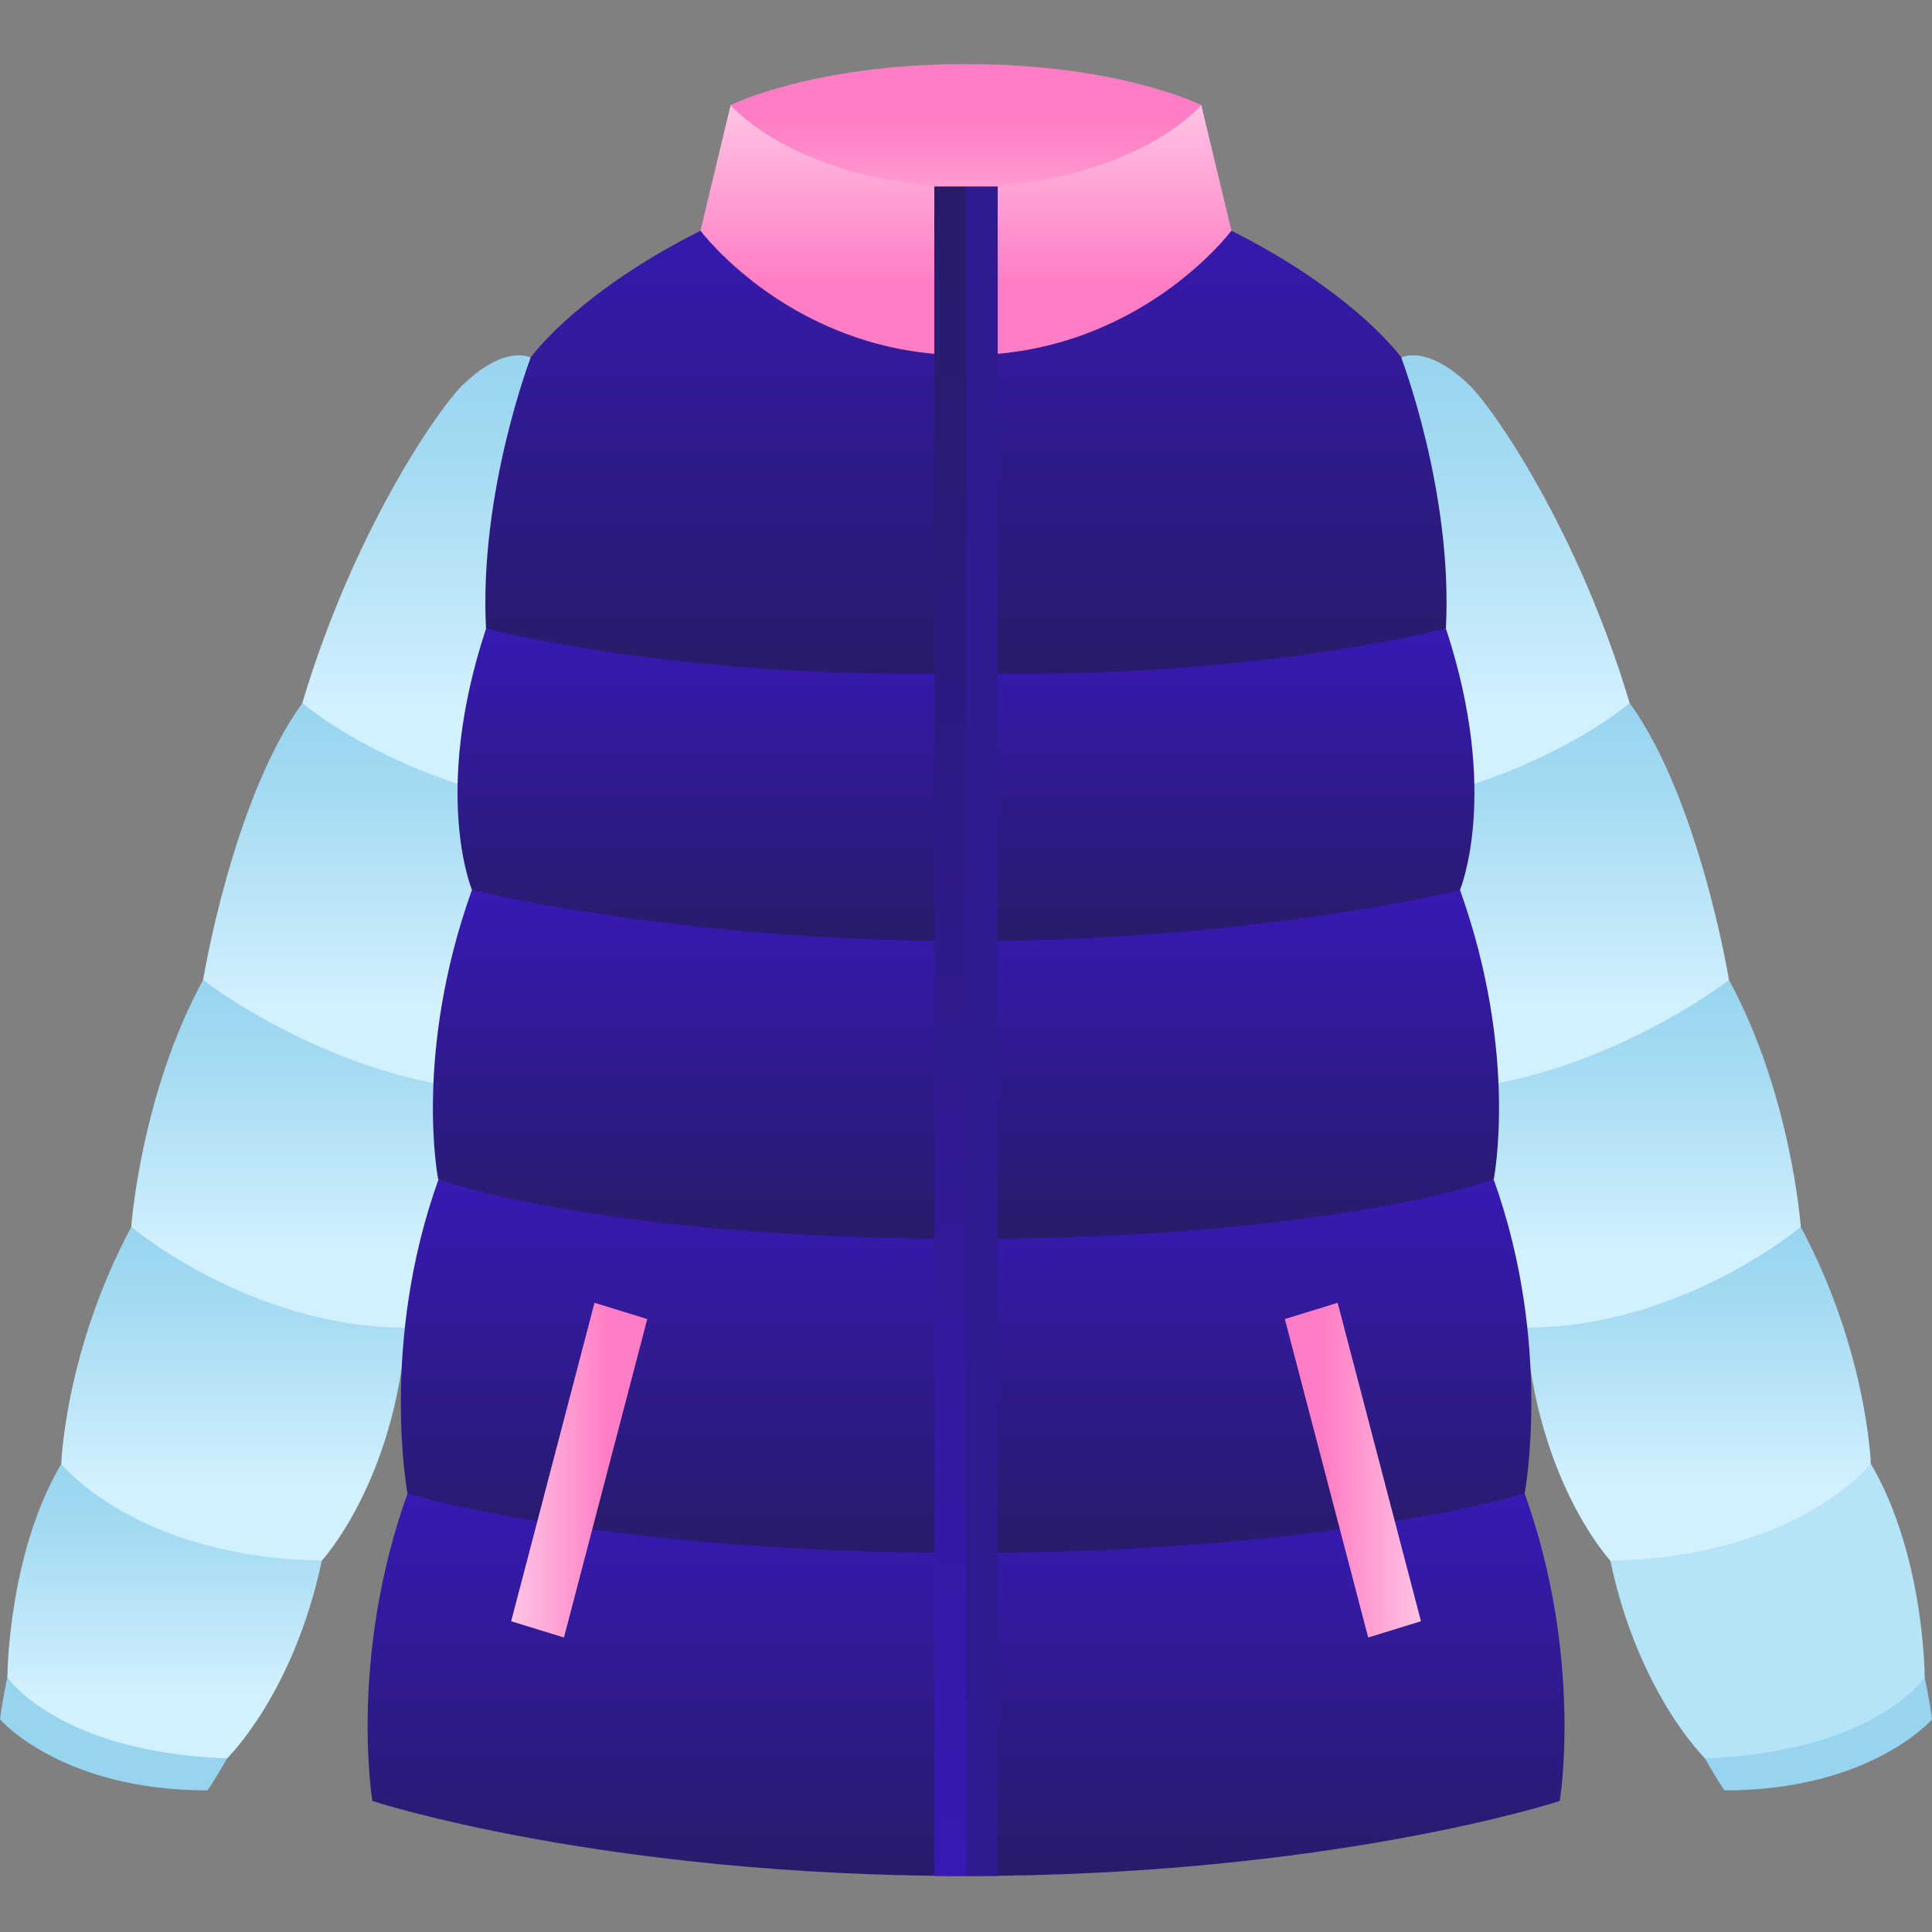
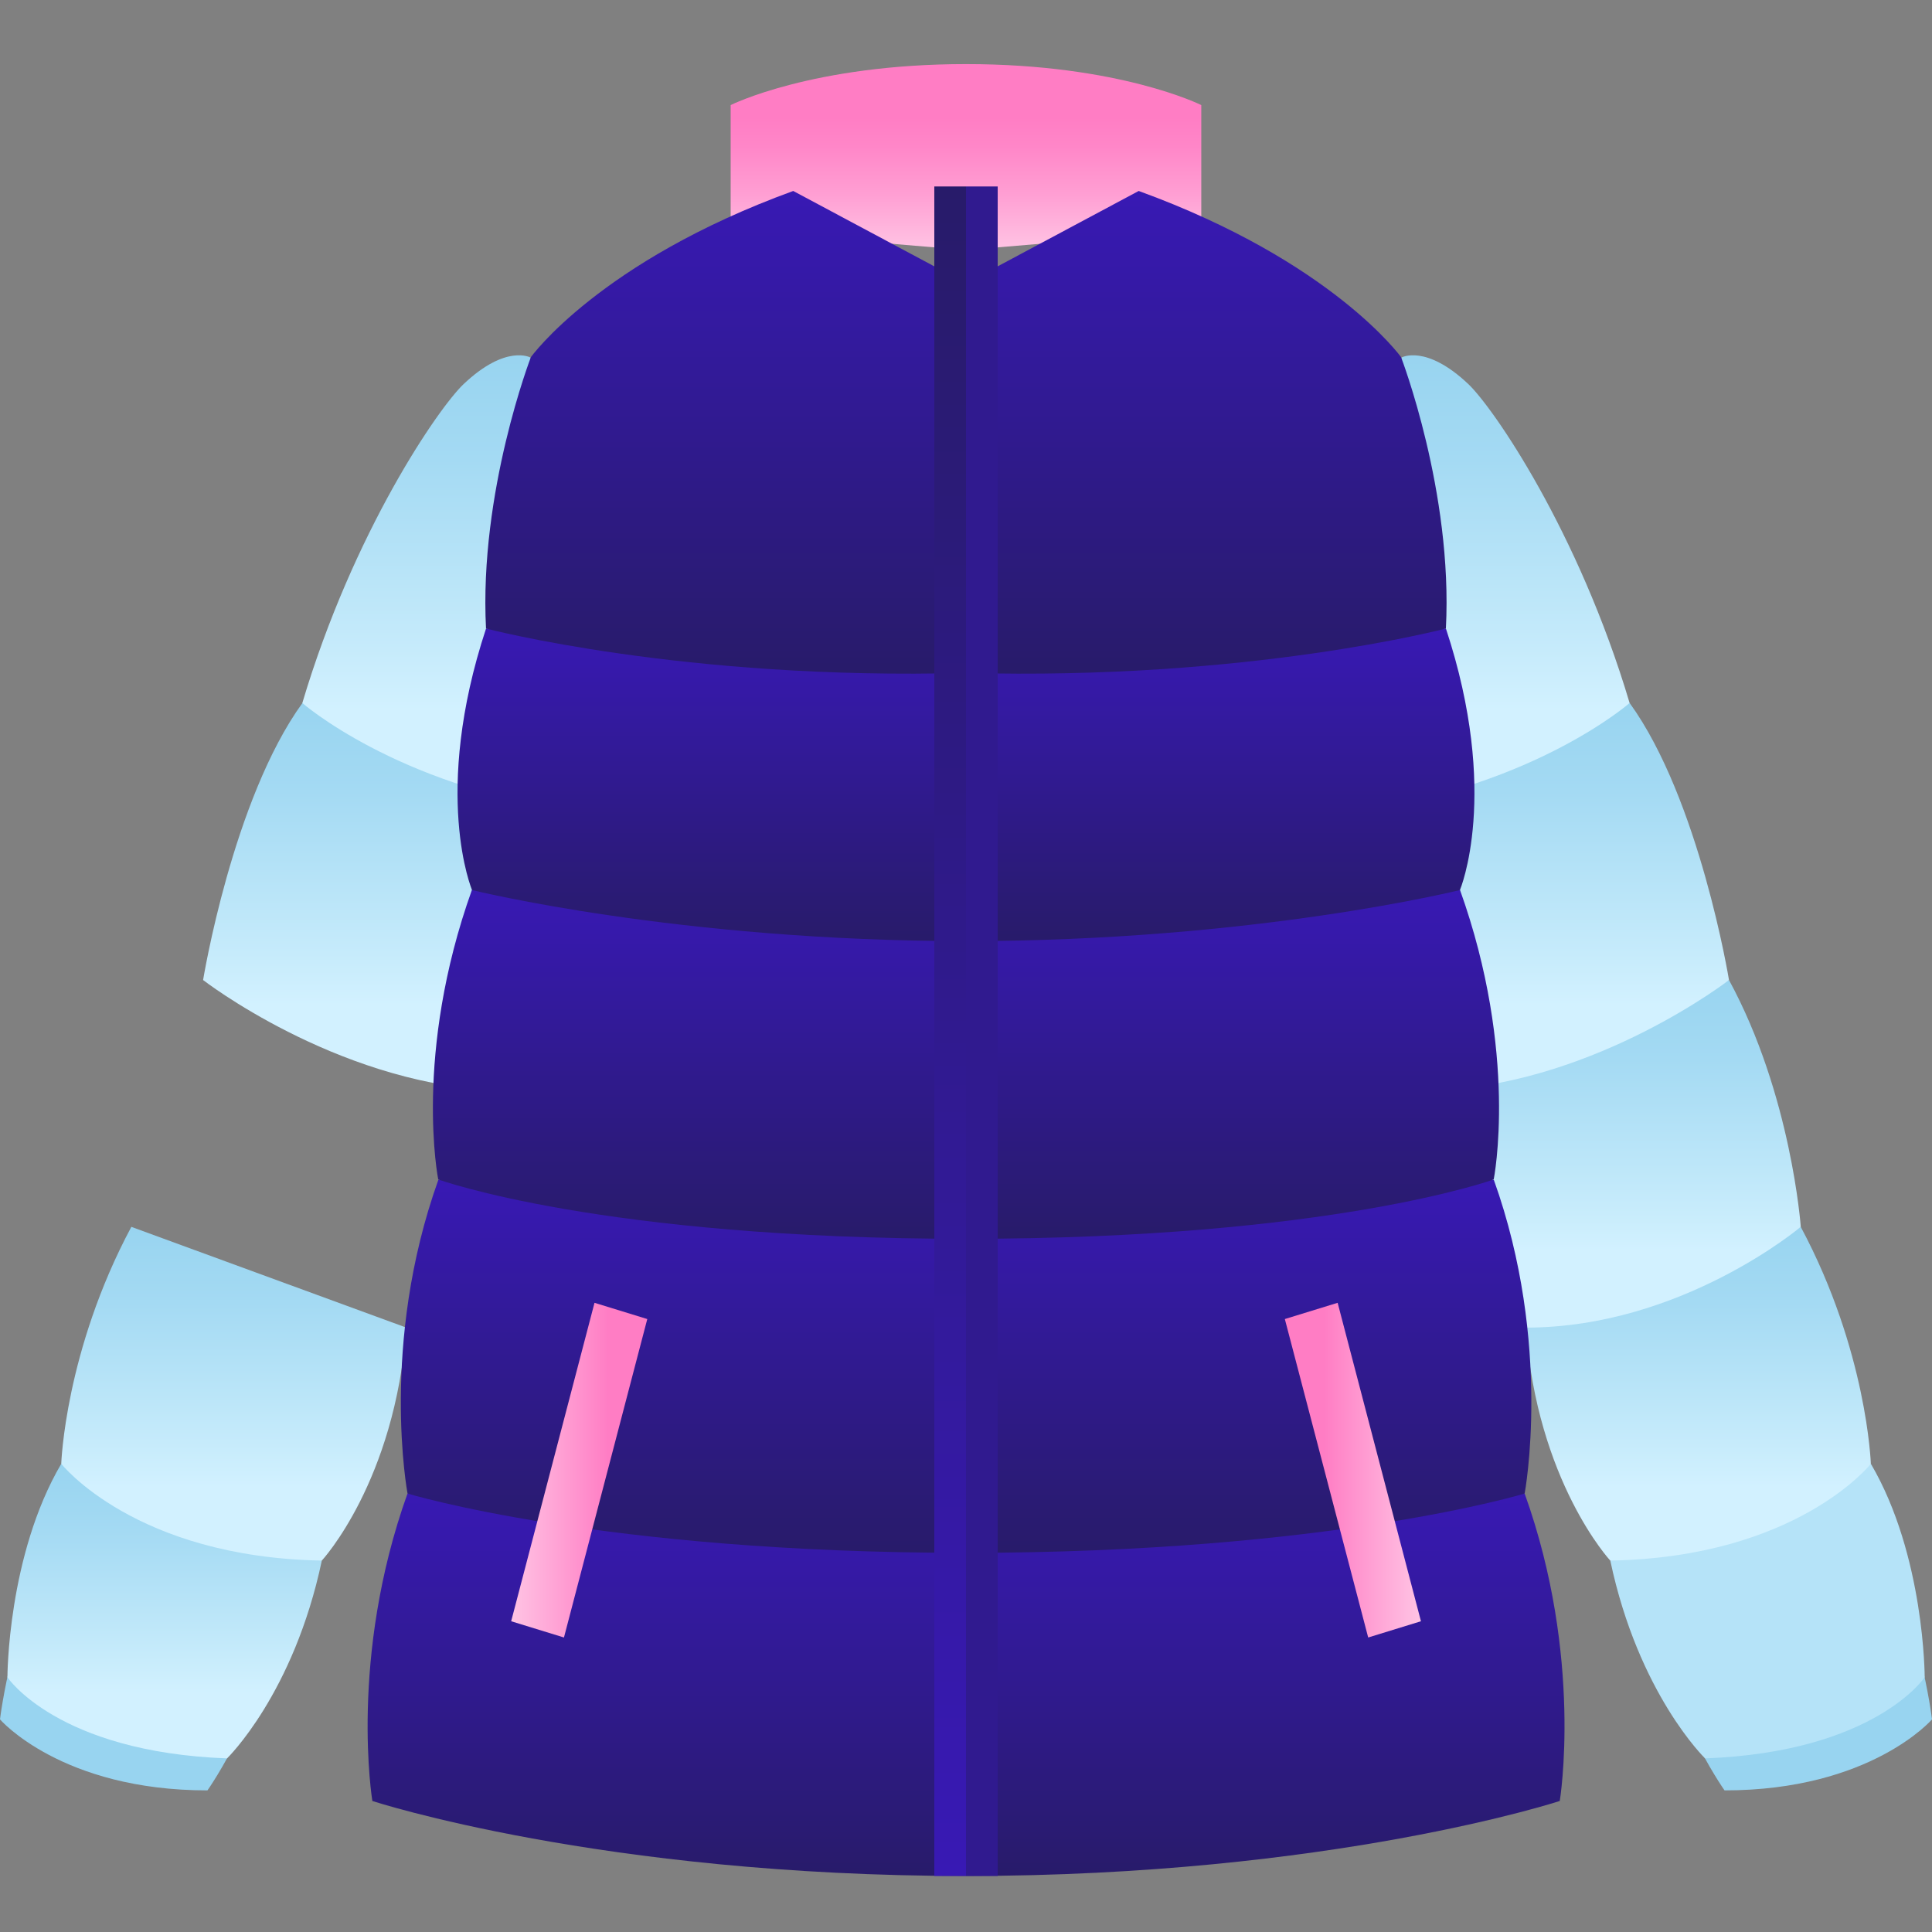
<svg xmlns="http://www.w3.org/2000/svg" width="64" height="64" viewBox="0 0 64 64" fill="none">
  <rect x="0" y="0" width="64" height="64" fill="#808080" stroke="none" />
  <path d="M2.266 49.685C0.4 53.462 0 56.957 0 56.957C0 56.957 2.027 59.309 6.872 59.309C6.872 59.309 8.979 56.353 9.322 52.714L2.266 49.685Z" fill="#98D4F0" />
  <path d="M2.029 48.49C0.246 51.529 0.246 55.562 0.246 55.562C0.246 55.562 1.895 58.039 7.521 58.249C7.521 58.249 9.728 56.115 10.661 51.696L2.029 48.49Z" fill="url(#paint0_linear_2587_5015)" />
  <path d="M4.351 40.641C2.15 44.754 2.029 48.49 2.029 48.49C2.029 48.49 4.469 51.586 10.661 51.696C10.661 51.696 13.085 49.084 13.461 43.979L4.351 40.641Z" fill="url(#paint1_linear_2587_5015)" />
-   <path d="M13.457 43.979C13.457 43.979 16.23 40.64 16.23 36.115L6.725 32.466C4.659 36.265 4.348 40.64 4.348 40.64C4.348 40.64 8.301 43.98 13.457 43.979Z" fill="url(#paint2_linear_2587_5015)" />
  <path d="M10.019 23.287C7.703 26.485 6.728 32.465 6.728 32.465C6.728 32.465 11.045 35.811 16.233 36.115C16.233 36.115 19.256 32.441 18.869 26.837L10.019 23.287Z" fill="url(#paint3_linear_2587_5015)" />
  <path d="M18.864 26.839L17.572 11.844C17.572 11.844 16.767 11.389 15.358 12.723C14.531 13.505 11.706 17.605 10.015 23.288C10.015 23.288 13.107 25.999 18.864 26.839Z" fill="url(#paint4_linear_2587_5015)" />
  <path d="M61.734 49.686C63.6 53.463 64 56.957 64 56.957C64 56.957 61.973 59.309 57.128 59.309C57.128 59.309 55.021 56.353 54.678 52.715L61.734 49.686Z" fill="#98D4F0" />
  <path d="M61.975 48.49C63.758 51.529 63.758 55.562 63.758 55.562C63.758 55.562 62.109 58.039 56.483 58.249C56.483 58.249 54.276 56.115 53.343 51.696L61.975 48.49Z" fill="url(#paint5_linear_2587_5015)" />
  <path d="M59.652 40.641C61.853 44.754 61.974 48.49 61.974 48.49C61.974 48.49 59.535 51.586 53.342 51.696C53.342 51.696 50.918 49.084 50.543 43.979L59.652 40.641Z" fill="url(#paint6_linear_2587_5015)" />
  <path d="M50.544 43.979C50.544 43.979 47.771 40.64 47.771 36.115L57.276 32.466C59.342 36.265 59.653 40.64 59.653 40.64C59.653 40.64 55.7 43.98 50.544 43.979Z" fill="url(#paint7_linear_2587_5015)" />
  <path d="M53.984 23.287C56.3 26.485 57.275 32.465 57.275 32.465C57.275 32.465 52.958 35.811 47.77 36.115C47.77 36.115 44.747 32.441 45.135 26.837L53.984 23.287Z" fill="url(#paint8_linear_2587_5015)" />
  <path d="M45.133 26.839L46.425 11.844C46.425 11.844 47.23 11.389 48.64 12.723C49.467 13.505 52.291 17.605 53.983 23.288C53.983 23.288 50.891 25.999 45.133 26.839Z" fill="url(#paint9_linear_2587_5015)" />
  <path d="M50.506 49.475L32.002 49.39L13.499 49.475C11.547 54.921 12.335 59.66 12.335 59.66C12.335 59.66 19.913 62.144 32.002 62.144C44.092 62.144 51.669 59.66 51.669 59.66C51.669 59.66 52.458 54.921 50.506 49.475Z" fill="url(#paint10_linear_2587_5015)" />
  <path d="M31.999 2.123C26.907 2.123 24.204 3.481 24.204 3.481V7.625L31.999 8.283L39.794 7.625V3.481C39.794 3.481 37.091 2.123 31.999 2.123Z" fill="url(#paint11_linear_2587_5015)" />
  <path d="M49.485 39.084H14.521C12.569 44.53 13.5 49.475 13.5 49.475C13.5 49.475 19.913 51.44 32.003 51.44C44.093 51.44 50.506 49.475 50.506 49.475C50.506 49.475 51.437 44.53 49.485 39.084Z" fill="url(#paint12_linear_2587_5015)" />
  <path d="M48.361 29.471H15.636C13.684 34.916 14.517 39.071 14.517 39.071C14.517 39.071 19.909 41.037 31.999 41.037C44.089 41.037 49.481 39.071 49.481 39.071C49.481 39.071 50.313 34.916 48.361 29.471Z" fill="url(#paint13_linear_2587_5015)" />
  <path d="M47.898 20.822L32 21.306L16.101 20.822C14.292 26.303 15.637 29.484 15.637 29.484C15.637 29.484 22.447 31.175 32 31.175C41.552 31.175 48.362 29.484 48.362 29.484C48.362 29.484 49.707 26.303 47.898 20.822Z" fill="url(#paint14_linear_2587_5015)" />
  <path d="M46.412 11.831C46.412 11.831 44.14 8.66 37.721 6.326L31.999 9.384L26.277 6.326C19.858 8.66 17.586 11.831 17.586 11.831C17.586 11.831 15.865 16.299 16.1 20.821C16.1 20.821 22.659 22.548 31.999 22.29C41.339 22.548 47.897 20.821 47.897 20.821C48.133 16.299 46.412 11.831 46.412 11.831Z" fill="url(#paint15_linear_2587_5015)" />
  <path d="M45.323 54.244L42.562 43.695L44.311 43.157L47.071 53.706L45.323 54.244Z" fill="url(#paint16_linear_2587_5015)" />
-   <path d="M39.794 3.481C39.794 3.481 37.624 6.068 31.998 6.219C26.373 6.068 24.203 3.481 24.203 3.481L23.204 7.641C23.204 7.641 26.276 11.769 31.998 11.769C37.721 11.769 40.793 7.641 40.793 7.641L39.794 3.481Z" fill="url(#paint17_linear_2587_5015)" />
  <path d="M32 6.177H30.95V62.143H32V6.177Z" fill="url(#paint18_linear_2587_5015)" />
  <path d="M33.05 6.177H32V62.143H33.05V6.177Z" fill="url(#paint19_linear_2587_5015)" />
  <path d="M18.682 54.244L21.442 43.695L19.694 43.157L16.933 53.706L18.682 54.244Z" fill="url(#paint20_linear_2587_5015)" />
  <defs>
    <linearGradient id="paint0_linear_2587_5015" x1="5.453" y1="58.249" x2="5.453" y2="48.49" gradientUnits="userSpaceOnUse">
      <stop offset="0.22" stop-color="#D2F1FF" />
      <stop offset="0.353" stop-color="#C6EBFB" />
      <stop offset="0.771" stop-color="#A4DAF3" />
      <stop offset="1" stop-color="#98D4F0" />
    </linearGradient>
    <linearGradient id="paint1_linear_2587_5015" x1="7.745" y1="51.696" x2="7.745" y2="40.641" gradientUnits="userSpaceOnUse">
      <stop offset="0.22" stop-color="#D2F1FF" />
      <stop offset="0.353" stop-color="#C6EBFB" />
      <stop offset="0.771" stop-color="#A4DAF3" />
      <stop offset="1" stop-color="#98D4F0" />
    </linearGradient>
    <linearGradient id="paint2_linear_2587_5015" x1="10.289" y1="43.979" x2="10.289" y2="32.466" gradientUnits="userSpaceOnUse">
      <stop offset="0.22" stop-color="#D2F1FF" />
      <stop offset="0.353" stop-color="#C6EBFB" />
      <stop offset="0.771" stop-color="#A4DAF3" />
      <stop offset="1" stop-color="#98D4F0" />
    </linearGradient>
    <linearGradient id="paint3_linear_2587_5015" x1="12.815" y1="36.115" x2="12.815" y2="23.287" gradientUnits="userSpaceOnUse">
      <stop offset="0.22" stop-color="#D2F1FF" />
      <stop offset="0.353" stop-color="#C6EBFB" />
      <stop offset="0.771" stop-color="#A4DAF3" />
      <stop offset="1" stop-color="#98D4F0" />
    </linearGradient>
    <linearGradient id="paint4_linear_2587_5015" x1="14.44" y1="26.839" x2="14.44" y2="11.769" gradientUnits="userSpaceOnUse">
      <stop offset="0.22" stop-color="#D2F1FF" />
      <stop offset="0.353" stop-color="#C6EBFB" />
      <stop offset="0.771" stop-color="#A4DAF3" />
      <stop offset="1" stop-color="#98D4F0" />
    </linearGradient>
    <linearGradient id="paint5_linear_2587_5015" x1="58.55" y1="2.123" x2="58.55" y2="2.123" gradientUnits="userSpaceOnUse">
      <stop offset="0.22" stop-color="#D2F1FF" />
      <stop offset="0.353" stop-color="#C6EBFB" />
      <stop offset="0.771" stop-color="#A4DAF3" />
      <stop offset="1" stop-color="#98D4F0" />
    </linearGradient>
    <linearGradient id="paint6_linear_2587_5015" x1="56.258" y1="51.696" x2="56.258" y2="40.641" gradientUnits="userSpaceOnUse">
      <stop offset="0.22" stop-color="#D2F1FF" />
      <stop offset="0.353" stop-color="#C6EBFB" />
      <stop offset="0.771" stop-color="#A4DAF3" />
      <stop offset="1" stop-color="#98D4F0" />
    </linearGradient>
    <linearGradient id="paint7_linear_2587_5015" x1="53.712" y1="43.979" x2="53.712" y2="32.466" gradientUnits="userSpaceOnUse">
      <stop offset="0.22" stop-color="#D2F1FF" />
      <stop offset="0.353" stop-color="#C6EBFB" />
      <stop offset="0.771" stop-color="#A4DAF3" />
      <stop offset="1" stop-color="#98D4F0" />
    </linearGradient>
    <linearGradient id="paint8_linear_2587_5015" x1="51.188" y1="36.115" x2="51.188" y2="23.287" gradientUnits="userSpaceOnUse">
      <stop offset="0.22" stop-color="#D2F1FF" />
      <stop offset="0.353" stop-color="#C6EBFB" />
      <stop offset="0.771" stop-color="#A4DAF3" />
      <stop offset="1" stop-color="#98D4F0" />
    </linearGradient>
    <linearGradient id="paint9_linear_2587_5015" x1="49.558" y1="26.839" x2="49.558" y2="11.769" gradientUnits="userSpaceOnUse">
      <stop offset="0.22" stop-color="#D2F1FF" />
      <stop offset="0.353" stop-color="#C6EBFB" />
      <stop offset="0.771" stop-color="#A4DAF3" />
      <stop offset="1" stop-color="#98D4F0" />
    </linearGradient>
    <linearGradient id="paint10_linear_2587_5015" x1="32.002" y1="62.144" x2="32.002" y2="49.39" gradientUnits="userSpaceOnUse">
      <stop offset="0.001" stop-color="#281B6A" />
      <stop offset="1" stop-color="#3819B4" />
    </linearGradient>
    <linearGradient id="paint11_linear_2587_5015" x1="31.999" y1="8.283" x2="31.999" y2="2.123" gradientUnits="userSpaceOnUse">
      <stop stop-color="#FFC4E4" />
      <stop offset="0.298" stop-color="#FF9FD3" />
      <stop offset="0.557" stop-color="#FF86C8" />
      <stop offset="0.713" stop-color="#FF7DC4" />
    </linearGradient>
    <linearGradient id="paint12_linear_2587_5015" x1="32.003" y1="51.44" x2="32.003" y2="39.084" gradientUnits="userSpaceOnUse">
      <stop offset="0.001" stop-color="#281B6A" />
      <stop offset="1" stop-color="#3819B4" />
    </linearGradient>
    <linearGradient id="paint13_linear_2587_5015" x1="31.999" y1="41.037" x2="31.999" y2="29.471" gradientUnits="userSpaceOnUse">
      <stop offset="0.001" stop-color="#281B6A" />
      <stop offset="1" stop-color="#3819B4" />
    </linearGradient>
    <linearGradient id="paint14_linear_2587_5015" x1="31.999" y1="31.175" x2="31.999" y2="20.822" gradientUnits="userSpaceOnUse">
      <stop offset="0.001" stop-color="#281B6A" />
      <stop offset="1" stop-color="#3819B4" />
    </linearGradient>
    <linearGradient id="paint15_linear_2587_5015" x1="31.999" y1="22.316" x2="31.999" y2="6.326" gradientUnits="userSpaceOnUse">
      <stop offset="0.001" stop-color="#281B6A" />
      <stop offset="1" stop-color="#3819B4" />
    </linearGradient>
    <linearGradient id="paint16_linear_2587_5015" x1="47.071" y1="48.7" x2="42.562" y2="48.7" gradientUnits="userSpaceOnUse">
      <stop stop-color="#FFC4E4" />
      <stop offset="0.713" stop-color="#FF7DC4" />
    </linearGradient>
    <linearGradient id="paint17_linear_2587_5015" x1="31.998" y1="11.769" x2="31.998" y2="3.481" gradientUnits="userSpaceOnUse">
      <stop offset="0.287" stop-color="#FF7DC4" />
      <stop offset="1" stop-color="#FFC4E4" />
    </linearGradient>
    <linearGradient id="paint18_linear_2587_5015" x1="31.475" y1="62.143" x2="31.475" y2="6.177" gradientUnits="userSpaceOnUse">
      <stop stop-color="#3819B4" />
      <stop offset="0.999" stop-color="#281B6A" />
    </linearGradient>
    <linearGradient id="paint19_linear_2587_5015" x1="32.525" y1="2.123" x2="32.525" y2="2.123" gradientUnits="userSpaceOnUse">
      <stop stop-color="#3819B4" />
      <stop offset="0.999" stop-color="#281B6A" />
    </linearGradient>
    <linearGradient id="paint20_linear_2587_5015" x1="21.442" y1="48.7" x2="16.933" y2="48.7" gradientUnits="userSpaceOnUse">
      <stop offset="0.287" stop-color="#FF7DC4" />
      <stop offset="1" stop-color="#FFC4E4" />
    </linearGradient>
  </defs>
</svg>